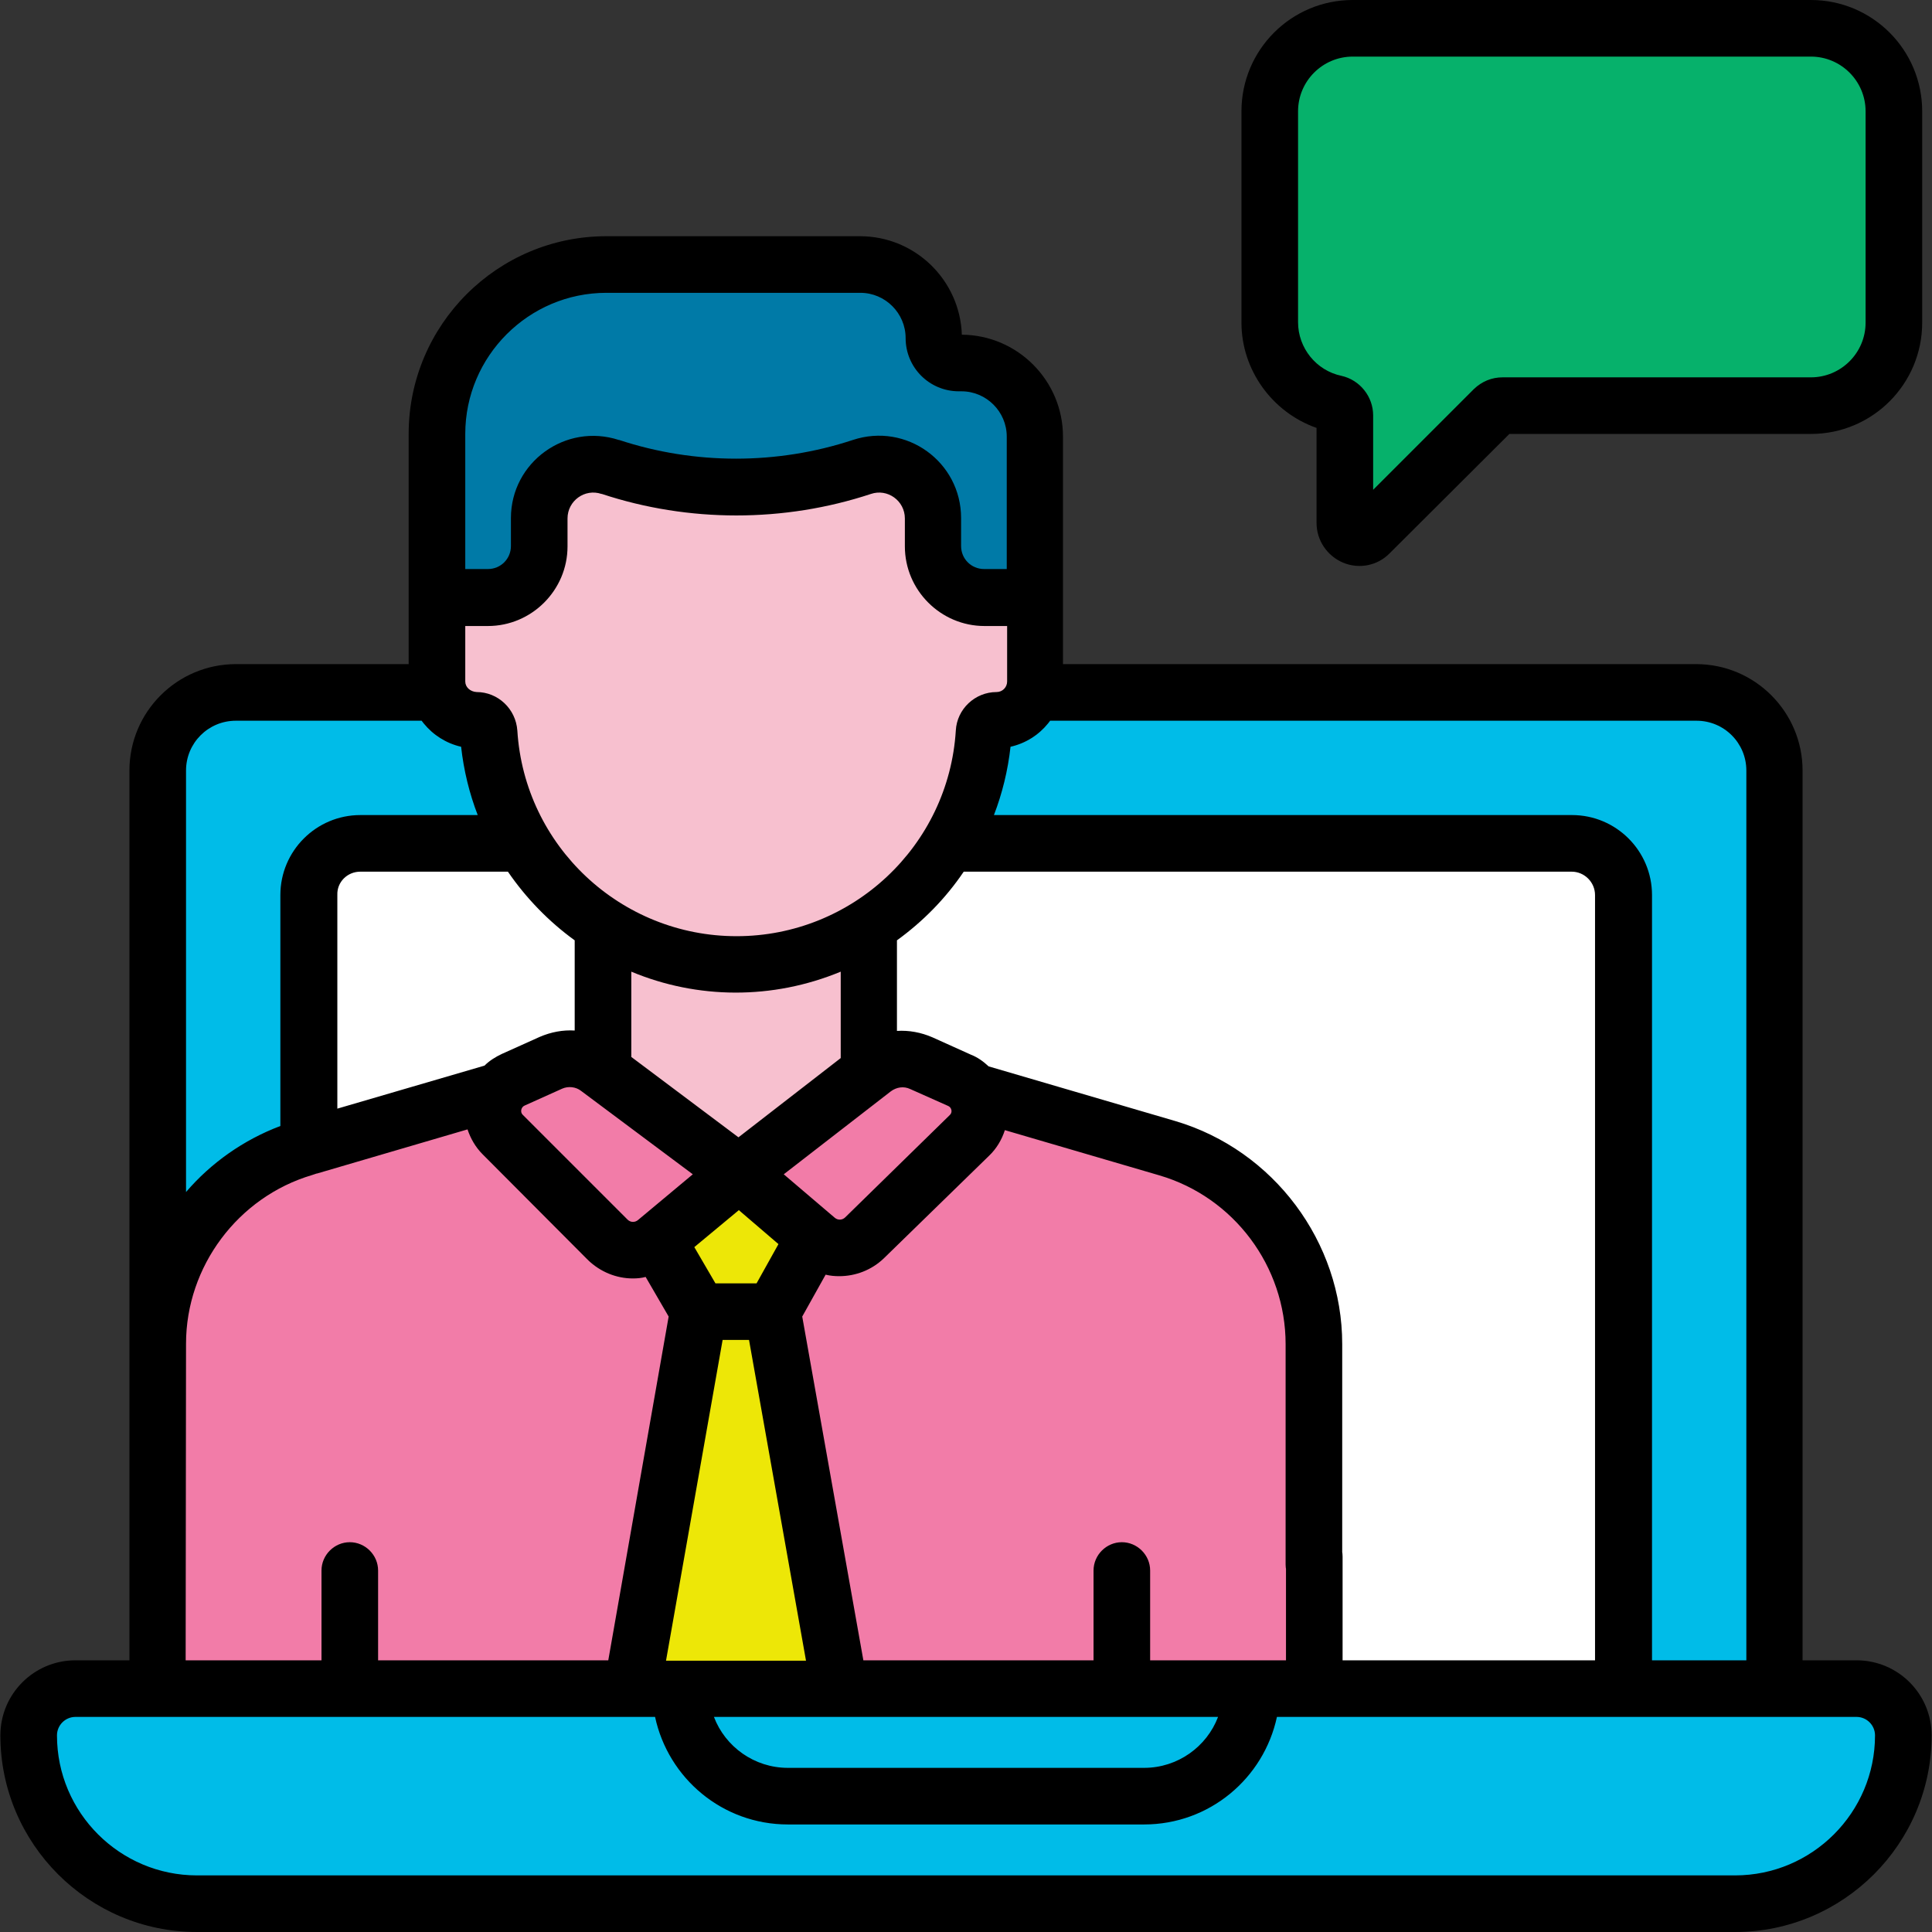
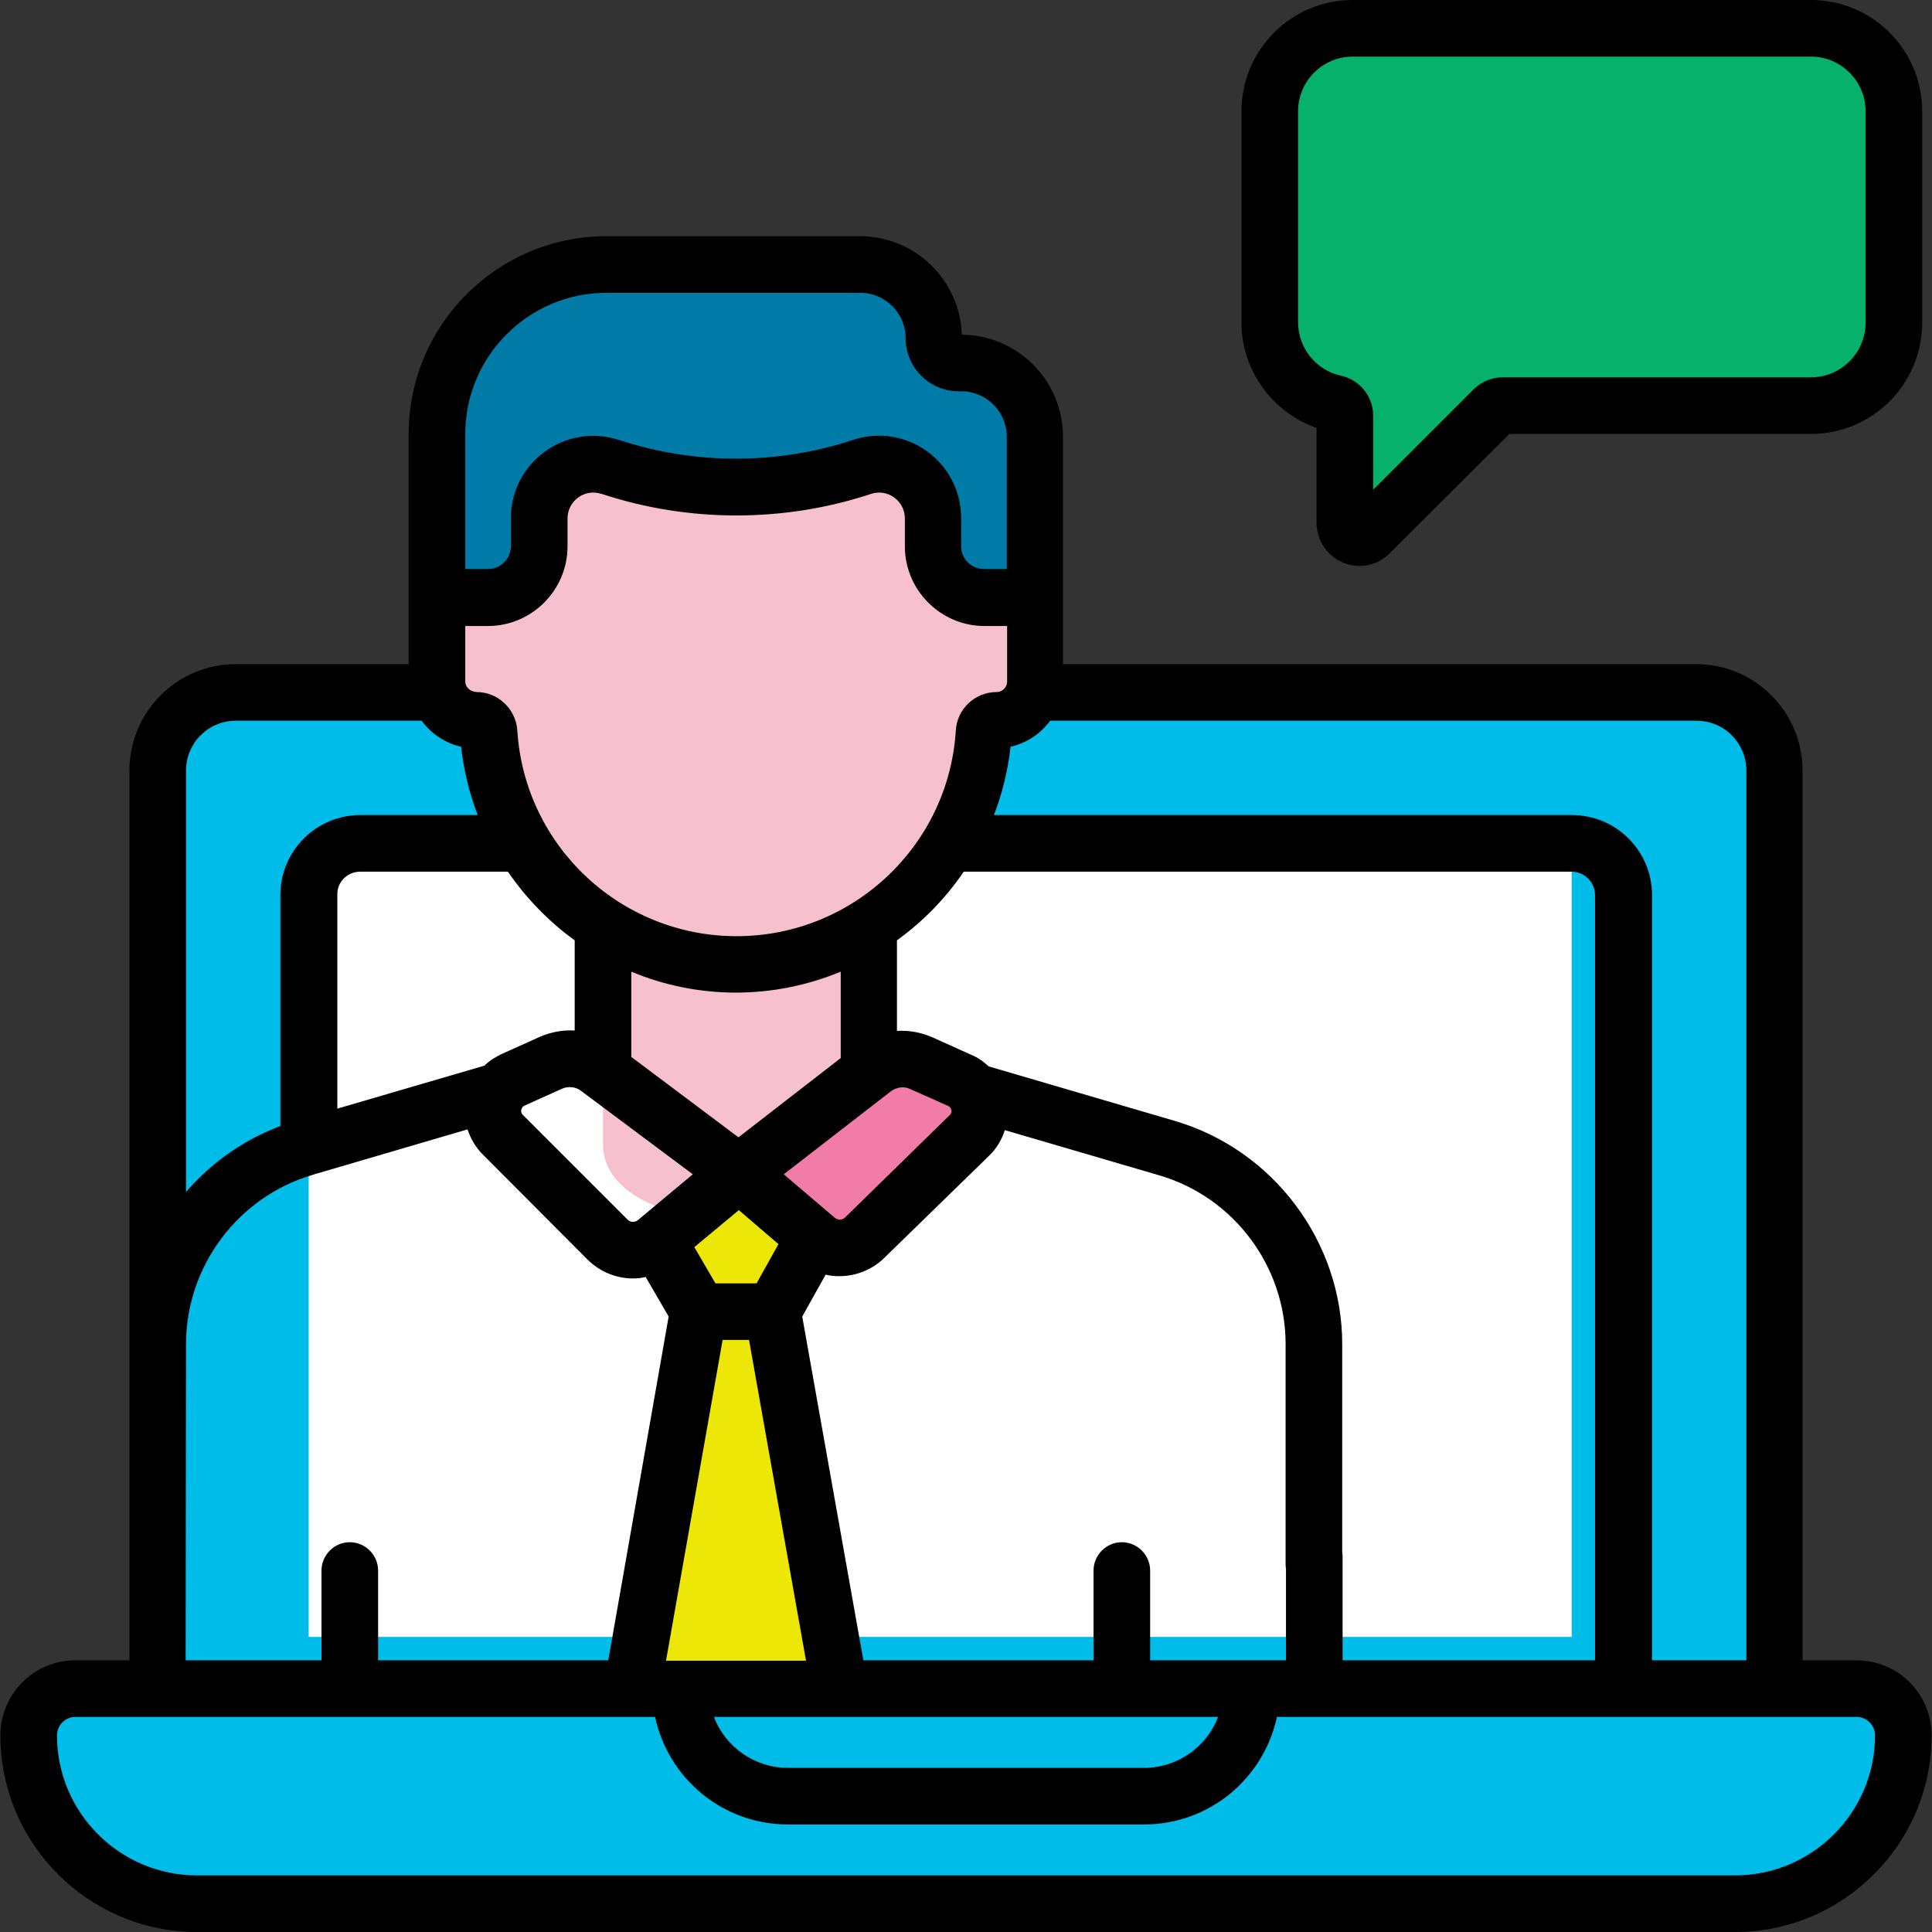
<svg xmlns="http://www.w3.org/2000/svg" id="Capa_1" x="0px" y="0px" viewBox="0 0 512 512" style="enable-background:new 0 0 512 512;" xml:space="preserve">
  <rect x="0" y="0" width="512" height="512" fill="#333333" stroke="none" />
  <style type="text/css"> .st0{fill:#00BCE8;} .st1{fill:#FFFFFF;} .st2{fill:#007AA7;} .st3{fill:#F27CA8;} .st4{fill:#EDE707;} .st5{fill:#F7C0CF;} .st6{fill:#06B16B;} </style>
  <polygon class="st0" points="12,447.5 490.5,447.5 504,455.8 501,474.3 480.5,499.3 438,505.8 52,505.8 30.5,499.8 8,482.3 8,453.3 " />
  <g>
    <g>
      <g>
        <g>
          <g>
            <path class="st0" d="M470.2,447.5H41.8V203.3c0-10.9,9.3-19.7,23.7-19.7h387.1c8.4,0,17.7,8.8,17.7,19.7L470.2,447.5 L470.2,447.5z" />
-             <path class="st1" d="M81.8,447.5V237.2c0-7.6,6.1-13.7,13.7-13.7h321c7.6,0,13.7,6.1,13.7,13.7v210.3H81.8z" />
+             <path class="st1" d="M81.8,447.5V237.2c0-7.6,6.1-13.7,13.7-13.7h321v210.3H81.8z" />
          </g>
        </g>
        <g>
          <g>
            <path class="st2" d="M247.5,89.6c0-10.8-8.7-19.5-19.5-19.5h-67.2c-24.8,0-44.9,20.1-44.9,44.9v49.9h158.4v-49.1 c0-10.8-8.7-19.5-19.5-19.5h-0.7C250.4,96.2,247.5,93.3,247.5,89.6L247.5,89.6z" />
-             <path class="st3" d="M309.5,304.3l-64.2-18.8H144.8l-64.2,18.8c-23,6.8-38.8,27.9-38.8,51.9v91.4h306.5v-91.4 C348.3,332.1,332.5,311,309.5,304.3L309.5,304.3z" />
            <path class="st4" d="M204.8,347.6h-19.6l-17.7,99.8l0.1,0.1h54.9L204.8,347.6z" />
            <g>
              <g>
                <g>
                  <g>
                    <g>
                      <path class="st5" d="M230.3,303.1v-56.7h-70.5v56.7c0,19.5,35.3,21.2,35.3,21.2S230.3,322.6,230.3,303.1z" />
                    </g>
                  </g>
                </g>
              </g>
              <path class="st5" d="M274.2,158.3h-13.5c-7.5,0-13.6-6.1-13.6-13.6v-7.4c0-9.8-9.6-16.7-18.8-13.6c-21.6,7.1-45,7.1-66.6,0 l0,0c-9.3-3.1-18.8,3.8-18.8,13.6v7.4c0,7.5-6.1,13.6-13.6,13.6h-13.5v22.2c0,5.7,4.6,10.3,10.3,10.3c1.8,0,3.2,1.4,3.4,3.2 c2.2,34.3,30.7,61.5,65.6,61.5s63.4-27.2,65.6-61.5c0.1-1.8,1.6-3.2,3.4-3.2c5.7,0,10.3-4.6,10.3-10.3L274.2,158.3 L274.2,158.3z" />
            </g>
            <g>
-               <path class="st3" d="M146,281.7l-10,4.5c-5.7,2.6-7.1,10.1-2.7,14.5l27.8,27.9c3.5,3.4,9.1,3.6,12.9,0.5l21.8-18.2L158.6,283 C155,280.3,150.1,279.8,146,281.7z" />
              <path class="st3" d="M231.4,283.2l-35.7,27.6l20.5,17.5c3.8,3.2,9.3,3,12.9-0.4l27.8-27.1c4.5-4.4,3.2-12.1-2.6-14.6 l-10.2-4.6C240,279.8,235.1,280.4,231.4,283.2z" />
            </g>
          </g>
          <path class="st4" d="M195.8,310.8l-21.5,17.9l10.9,18.8h19.6l10.9-19.6L195.8,310.8z" />
        </g>
      </g>
      <path class="st6" d="M479.9,7.5H358.5c-12.1,0-22,9.8-22,22v56c0,10.6,7.5,19.4,17.4,21.5c1.5,0.3,2.5,1.6,2.5,3.1v28.5 c0,3.5,4.2,5.2,6.6,2.7l32.9-32.9c0.6-0.6,1.4-0.9,2.3-0.9h81.7c12.1,0,22-9.8,22-22v-56C501.9,17.3,492,7.5,479.9,7.5L479.9,7.5z " />
    </g>
    <g>
      <path d="M348.9,113.4v25.2c0,4.6,2.8,8.7,7,10.5c4.3,1.8,9.2,0.8,12.4-2.5L400,115h79.9c16.3,0,29.5-13.2,29.5-29.5v-56 c0-16.3-13.2-29.5-29.5-29.5H358.5C342.2,0,329,13.2,329,29.5v56C329,98.1,337.2,109.3,348.9,113.4L348.9,113.4z M344,29.5 c0-8,6.5-14.5,14.5-14.5h121.4c8,0,14.5,6.5,14.5,14.5v56c0,8-6.5,14.5-14.5,14.5h-81.7c-2.9,0-5.5,1.1-7.6,3.1l-26.7,26.7v-19.7 c0-5-3.5-9.4-8.4-10.5c-6.7-1.4-11.5-7.4-11.5-14.2L344,29.5L344,29.5z" />
      <path d="M492,440h-14.3V204.2c0-15.5-12.6-28.2-28.2-28.2H277.3c-4.1,0-7.5,3.4-7.5,7.5s3.4,7.5,7.5,7.5h172.3 c7.3,0,13.2,5.9,13.2,13.2V440h-25V237.2c0-11.7-9.5-21.2-21.2-21.2H263.4c2.2-5.7,3.7-11.8,4.4-18.1c8-1.8,13.9-8.9,13.9-17.4 c0-6.9,0-58.6,0-64.8c0-14.8-12-26.9-26.8-27c-0.5-14.5-12.4-26.1-27-26.1h-67.2c-28.9,0-52.4,23.5-52.4,52.4v65.5 c0,8.5,6,15.6,13.9,17.4c0.7,6.3,2.2,12.4,4.4,18.1H95.5c-11.7,0-21.2,9.5-21.2,21.2v61.2c-9.8,3.7-18.4,9.8-25,17.5V204.2 c0-7.3,5.9-13.2,13.2-13.2h53.7c4.1,0,7.5-3.4,7.5-7.5s-3.4-7.5-7.5-7.5H62.5c-15.5,0-28.2,12.6-28.2,28.2v151.9V440H20 c-11,0-19.9,8.9-19.9,19.9c0,28.7,23.4,52.1,52.1,52.1h407.6c28.7,0,52.1-23.4,52.1-52.1C511.9,448.9,503,440,492,440z M416.5,231 c3.4,0,6.2,2.8,6.2,6.2V440h-66.9v-27.5c0-4.1-3.4-7.5-7.5-7.5s-7.5,3.4-7.5,7.5V440h-36v-23.8c0-4.1-3.4-7.5-7.5-7.5 s-7.5,3.4-7.5,7.5V440h-61l-16.2-91.1l6.2-11.1c1.2,0.3,2.4,0.4,3.6,0.4c4.3,0,8.6-1.6,11.9-4.8l27.8-27.1c2-1.9,3.4-4.3,4.2-6.8 l41,12c19.7,5.8,33.4,24.1,33.4,44.7v58.4c0,4.1,3.4,7.5,7.5,7.5s7.5-3.4,7.5-7.5v-58.4c0-27.1-18.2-51.4-44.2-59.1l-49.5-14.5 c-1.4-1.3-2.9-2.4-4.7-3.1l-10.2-4.6c-3-1.3-6.2-1.9-9.4-1.7v-24c6.9-5,12.9-11.1,17.7-18.2L416.5,231L416.5,231z M139,293l10-4.5 c1.6-0.7,3.6-0.5,5,0.6l29.6,22.1l-14.5,12.1c-0.8,0.7-2,0.7-2.8-0.1l-27.8-27.8v0C137.8,294.7,138.1,293.4,139,293L139,293z M222.8,257.5v22.9l-27.1,21l-28.4-21.3v-22.6C184.8,264.8,204.7,265,222.8,257.5L222.8,257.5z M251.3,293.1 c0.9,0.4,1.2,1.7,0.4,2.4L224,322.6c-0.8,0.8-2,0.8-2.8,0.1c0,0,0,0,0,0l-13.5-11.5l28.4-22c1.5-1.1,3.4-1.4,5.1-0.6L251.3,293.1z M189.6,340.1l-5.6-9.6l11.8-9.8l10.5,9l-5.8,10.4L189.6,340.1z M191.5,355.1h7l15.1,85h-37.1L191.5,355.1z M322.8,455 c-3,7.9-10.7,13.5-19.6,13.5h-94.4c-8.9,0-16.6-5.6-19.6-13.5H322.8z M123.3,115c0-20.6,16.8-37.4,37.4-37.4H228 c6.6,0,12,5.4,12,12c0,7.8,6.3,14.1,14.1,14.1h0.7c6.6,0,12,5.4,12,12v35.1h-6c-3.4,0-6.1-2.7-6.1-6.1v-7.4 c0-14.9-14.5-25.4-28.7-20.7c-20,6.6-41.9,6.6-61.9,0c0,0-0.1,0-0.1,0c-14.1-4.6-28.6,5.9-28.6,20.7v7.4c0,3.4-2.7,6.1-6.1,6.1h-6 L123.3,115z M123.3,180.6v-14.7h6c11.6,0,21.1-9.5,21.1-21.1v-7.4c0-4.7,4.6-8,9-6.5c0,0,0.1,0,0.1,0c23,7.6,48.3,7.6,71.3,0 c4.4-1.5,9,1.8,9,6.5v7.4c0,11.6,9.5,21.1,21.1,21.1h6v14.7c0,1.5-1.2,2.8-2.8,2.8c-5.7,0-10.5,4.5-10.8,10.2 c-1.9,30.6-27.4,54.5-58.1,54.5s-56.2-23.9-58.1-54.5c-0.4-5.7-5.1-10.2-10.8-10.2C124.6,183.3,123.3,182.1,123.3,180.6 L123.3,180.6z M95.5,231h39.1c4.8,7,10.8,13.2,17.7,18.2v23.9c-3.1-0.2-6.3,0.4-9.3,1.7l-10,4.5c-1.7,0.8-3.3,1.8-4.6,3.1 l-39,11.4v-56.7C89.3,233.8,92,231,95.5,231L95.5,231z M49.3,356.1c0-20.5,13.8-38.9,33.4-44.7l1.2-0.4c0,0,0.1,0,0.1,0l39.9-11.7 c0.8,2.4,2.1,4.7,4,6.6v0l27.8,27.9c0,0,0.1,0,0.1,0.1c3.3,3.2,7.6,4.9,11.9,4.9c1.2,0,2.3-0.1,3.4-0.4l6.1,10.5L161.2,440h-61 v-23.8c0-4.1-3.4-7.5-7.5-7.5s-7.5,3.4-7.5,7.5V440h-36L49.3,356.1z M492,455c2.7,0,4.9,2.2,4.9,4.9c0,20.4-16.6,37.1-37.1,37.1 H52.2c-20.4,0-37.1-16.6-37.1-37.1c0-2.7,2.2-4.9,4.9-4.9h153.6c3.5,16.3,17.9,28.5,35.2,28.5h94.4c17.3,0,31.7-12.2,35.2-28.5" />
    </g>
  </g>
</svg>